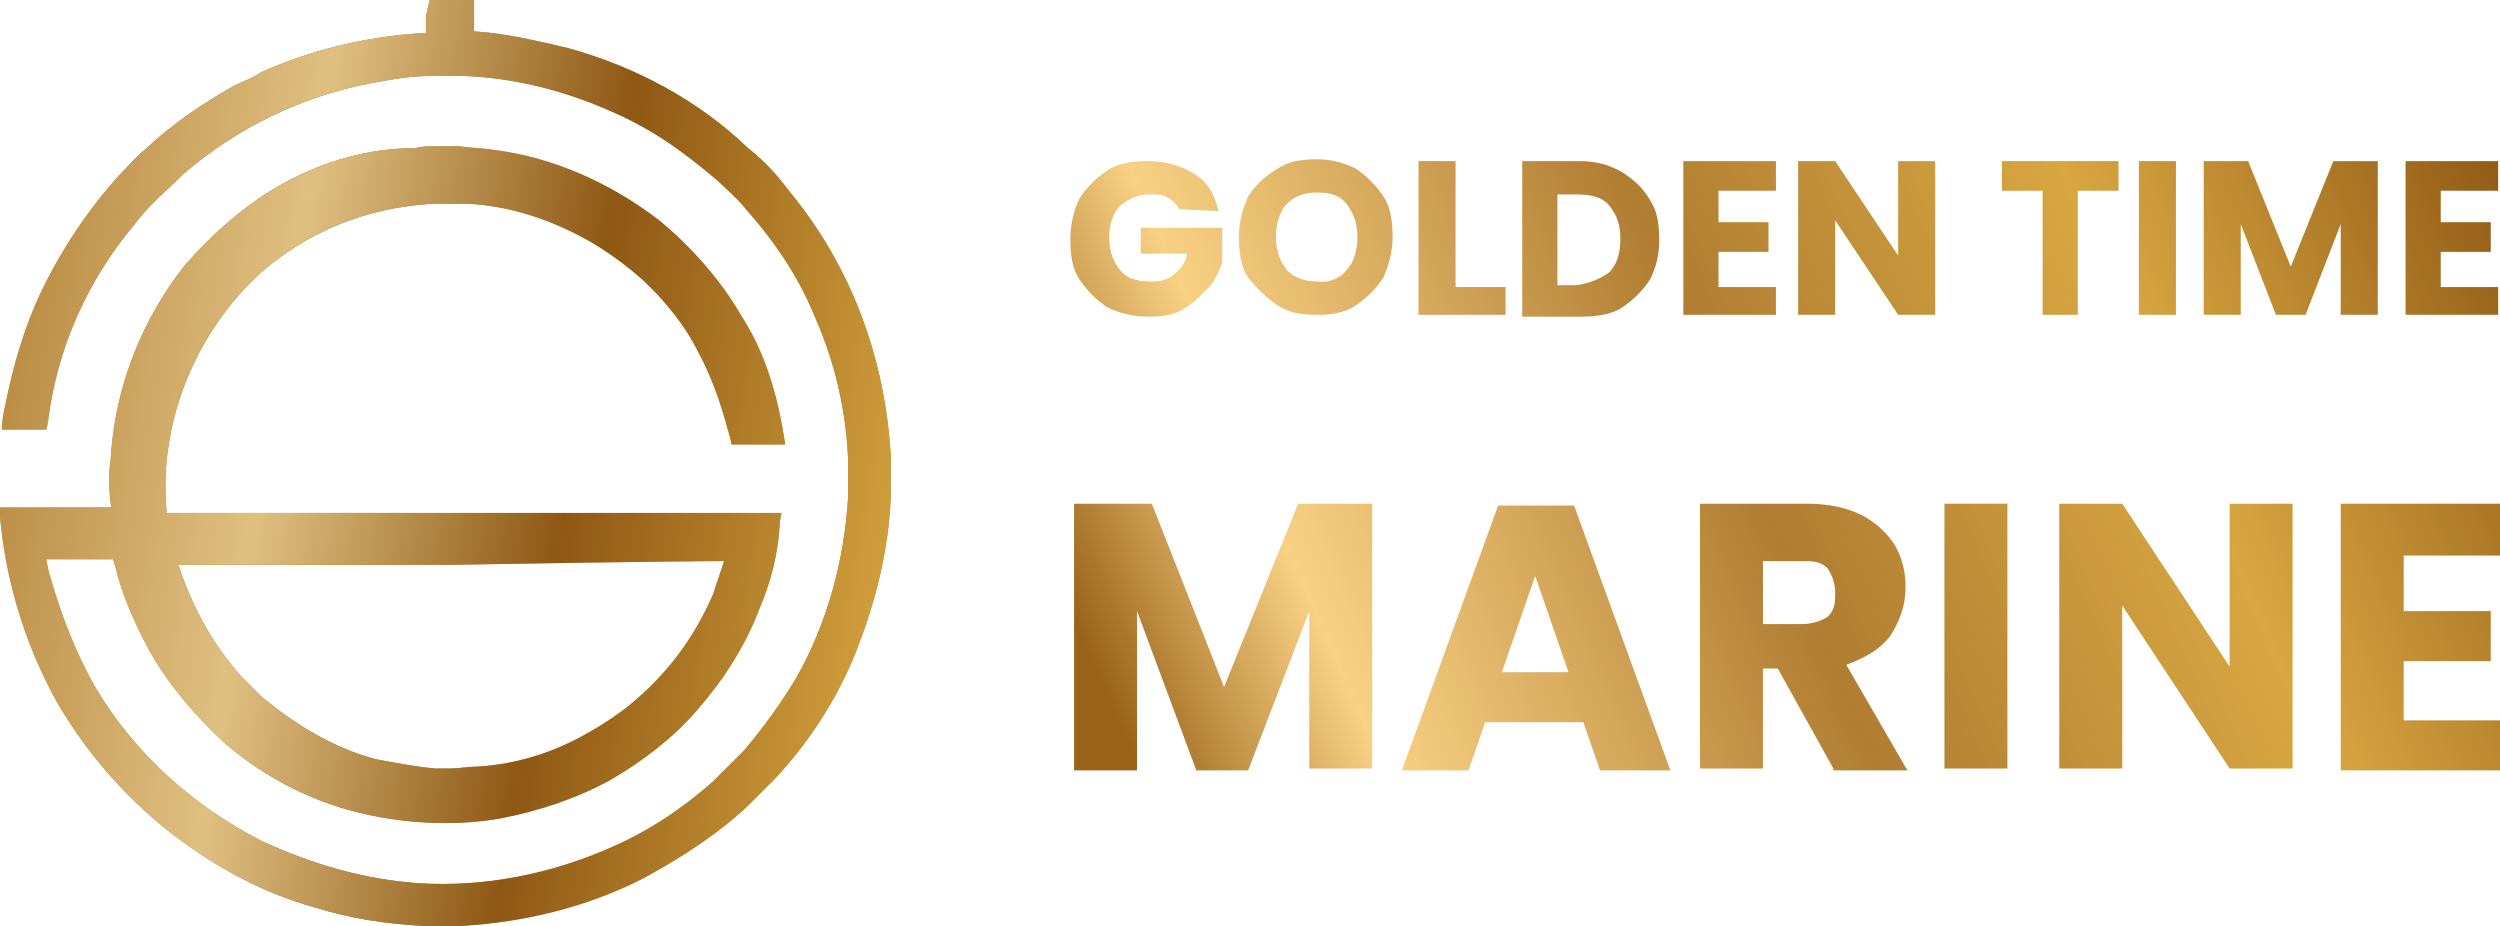
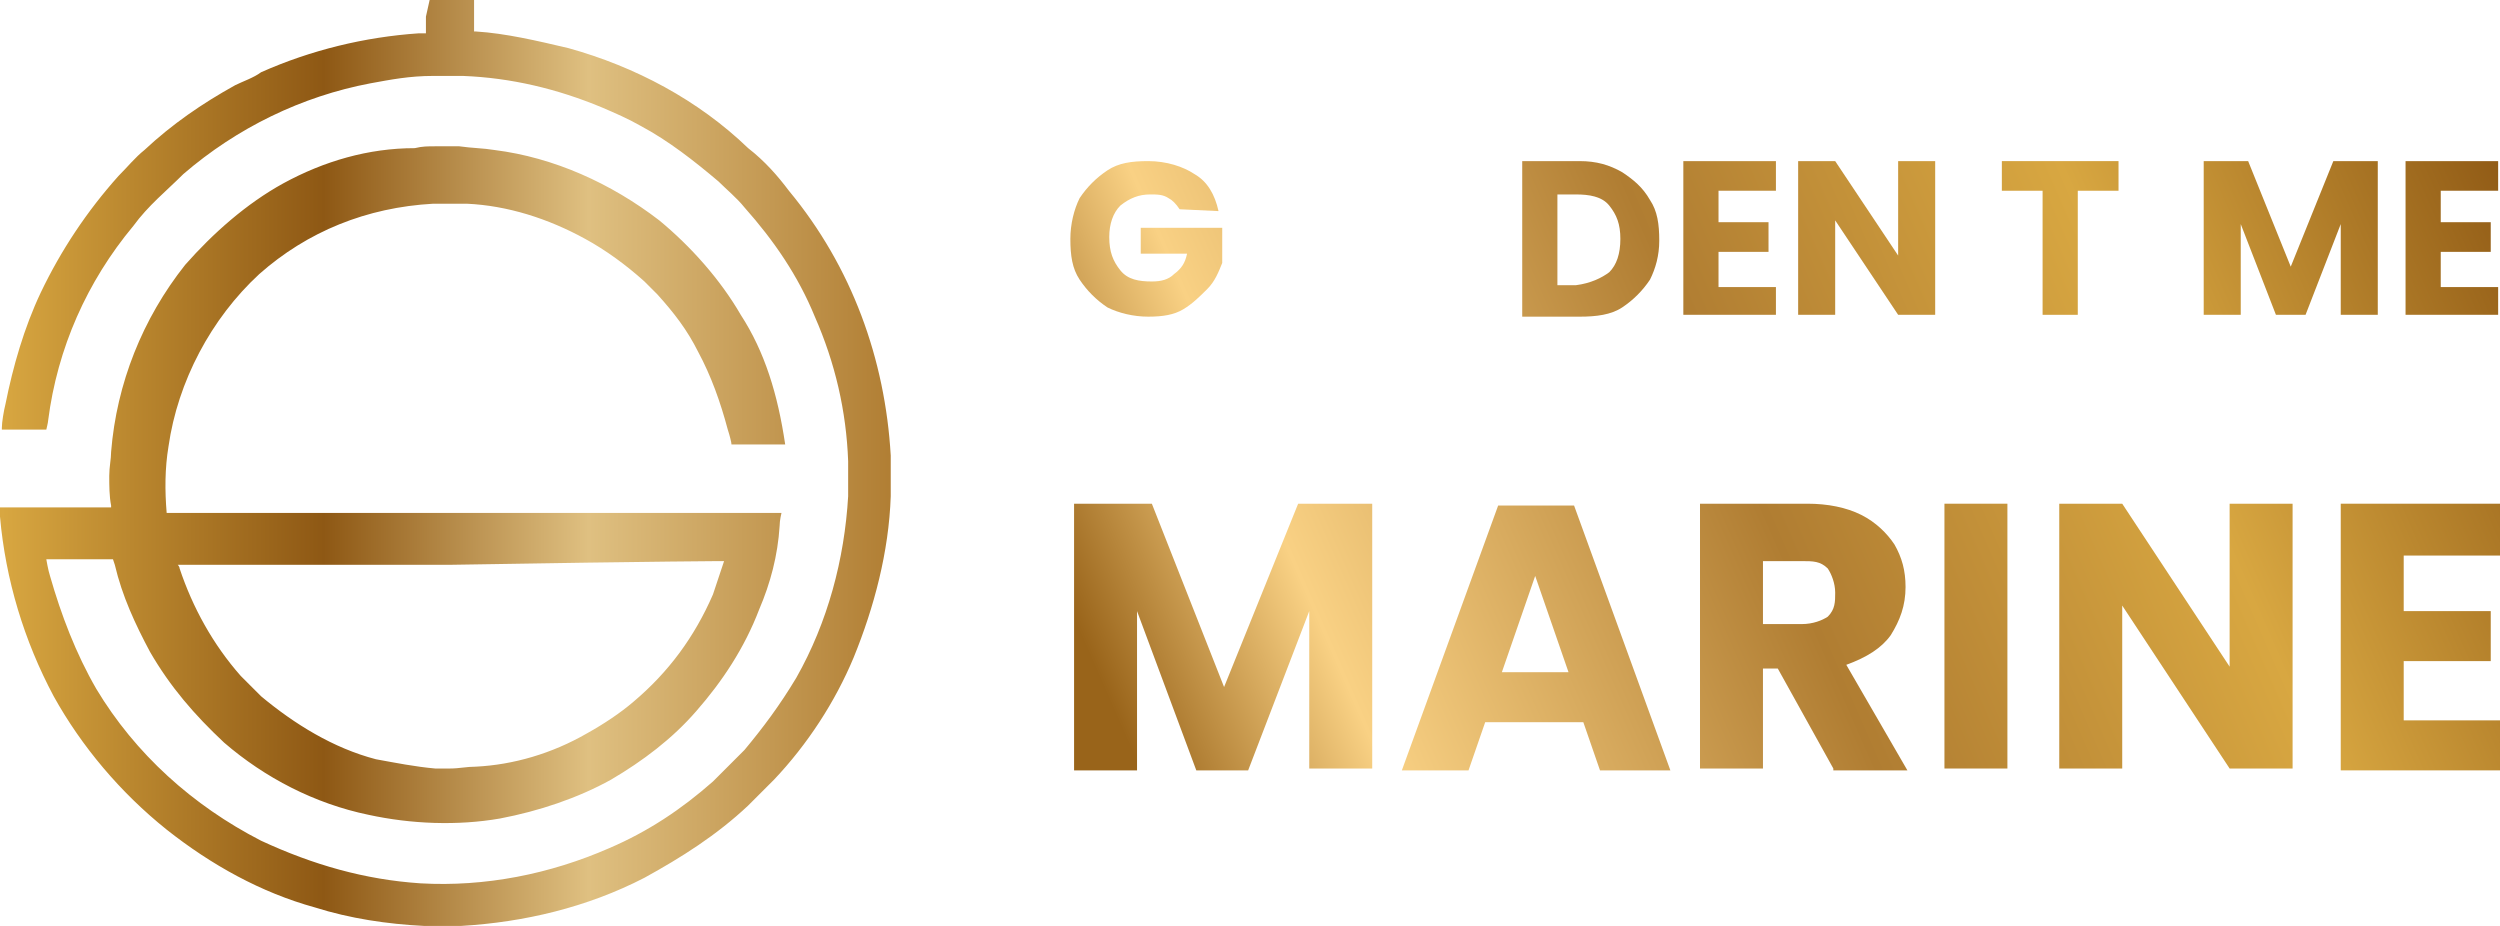
<svg xmlns="http://www.w3.org/2000/svg" xmlns:xlink="http://www.w3.org/1999/xlink" version="1.1" id="katman_1" x="0px" y="0px" viewBox="0 0 135 50" style="enable-background:new 0 0 135 50;" xml:space="preserve">
  <style type="text/css">
	.st0{fill:url(#SVGID_1_);}
	.st1{fill:url(#SVGID_2_);}
	.st2{fill:url(#SVGID_3_);}
	.st3{fill:url(#SVGID_4_);}
	.st4{fill:url(#SVGID_6_);}
	.st5{fill:url(#SVGID_7_);}
	.st6{fill:url(#SVGID_8_);}
	.st7{fill:url(#SVGID_9_);}
	.st8{fill:url(#SVGID_10_);}
	.st9{fill:url(#SVGID_11_);}
	.st10{fill:url(#SVGID_12_);}
	.st11{fill:url(#SVGID_13_);}
	.st12{fill:url(#SVGID_14_);}
	.st13{fill:url(#SVGID_15_);}
	.st14{fill:url(#SVGID_16_);}
	.st15{fill:url(#SVGID_17_);}
	.st16{fill:url(#SVGID_18_);}
	.st17{clip-path:url(#SVGID_20_);fill:url(#SVGID_21_);}
</style>
  <g>
    <g>
      <linearGradient id="SVGID_1_" gradientUnits="userSpaceOnUse" x1="125.647" y1="-41.177" x2="51.608" y2="-73.586" gradientTransform="matrix(1 0 0 -1 0 -56.124)">
        <stop offset="0" style="stop-color:#8E5814" />
        <stop offset="0.281" style="stop-color:#D8A741" />
        <stop offset="0.553" style="stop-color:#B07D32" />
        <stop offset="0.852" style="stop-color:#F9D184" />
        <stop offset="1" style="stop-color:#99641A" />
      </linearGradient>
      <path class="st0" d="M63.7,11.3c-0.2-0.3-0.4-0.5-0.6-0.6c-0.3-0.2-0.6-0.2-1-0.2c-0.6,0-1.1,0.2-1.6,0.6c-0.4,0.4-0.6,1-0.6,1.7    c0,0.8,0.2,1.3,0.6,1.8s1,0.6,1.7,0.6c0.5,0,0.9-0.1,1.2-0.4c0.4-0.3,0.6-0.6,0.7-1.1h-2.5v-1.4h4.4v1.9c-0.2,0.5-0.4,1-0.8,1.4    c-0.4,0.4-0.8,0.8-1.3,1.1c-0.5,0.3-1.1,0.4-1.9,0.4c-0.8,0-1.6-0.2-2.2-0.5c-0.6-0.4-1.1-0.9-1.5-1.5c-0.4-0.6-0.5-1.3-0.5-2.2    c0-0.8,0.2-1.6,0.5-2.2c0.4-0.6,0.9-1.1,1.5-1.5c0.6-0.4,1.3-0.5,2.2-0.5c1,0,1.9,0.3,2.5,0.7c0.7,0.4,1.1,1.1,1.3,2L63.7,11.3    L63.7,11.3z" />
      <linearGradient id="SVGID_2_" gradientUnits="userSpaceOnUse" x1="127.079" y1="-44.448" x2="53.04" y2="-76.857" gradientTransform="matrix(1 0 0 -1 0 -56.124)">
        <stop offset="0" style="stop-color:#8E5814" />
        <stop offset="0.281" style="stop-color:#D8A741" />
        <stop offset="0.553" style="stop-color:#B07D32" />
        <stop offset="0.852" style="stop-color:#F9D184" />
        <stop offset="1" style="stop-color:#99641A" />
      </linearGradient>
-       <path class="st1" d="M69,16.5c-0.6-0.4-1.1-0.9-1.6-1.5c-0.4-0.6-0.5-1.4-0.5-2.2c0-0.8,0.2-1.5,0.5-2.2c0.4-0.6,0.9-1.1,1.6-1.5    c0.6-0.4,1.3-0.5,2.1-0.5c0.8,0,1.5,0.2,2.1,0.5c0.6,0.4,1.1,0.9,1.5,1.5c0.4,0.6,0.5,1.4,0.5,2.2c0,0.8-0.2,1.5-0.5,2.2    c-0.4,0.6-0.9,1.1-1.5,1.5c-0.6,0.4-1.3,0.5-2.1,0.5C70.3,17,69.6,16.9,69,16.5z M72.7,14.6c0.4-0.4,0.6-1.1,0.6-1.8    c0-0.7-0.2-1.3-0.6-1.8s-0.9-0.6-1.6-0.6c-0.7,0-1.2,0.2-1.6,0.6c-0.4,0.4-0.6,1.1-0.6,1.8c0,0.7,0.2,1.3,0.6,1.8    c0.4,0.4,1,0.6,1.6,0.6C71.8,15.3,72.4,15,72.7,14.6z" />
      <linearGradient id="SVGID_3_" gradientUnits="userSpaceOnUse" x1="128.354" y1="-47.361" x2="54.315" y2="-79.771" gradientTransform="matrix(1 0 0 -1 0 -56.124)">
        <stop offset="0" style="stop-color:#8E5814" />
        <stop offset="0.281" style="stop-color:#D8A741" />
        <stop offset="0.553" style="stop-color:#B07D32" />
        <stop offset="0.852" style="stop-color:#F9D184" />
        <stop offset="1" style="stop-color:#99641A" />
      </linearGradient>
-       <path class="st2" d="M78.6,15.5h2.7V17h-4.7V8.7h2V15.5z" />
      <linearGradient id="SVGID_4_" gradientUnits="userSpaceOnUse" x1="129.243" y1="-49.391" x2="55.204" y2="-81.801" gradientTransform="matrix(1 0 0 -1 0 -56.124)">
        <stop offset="0" style="stop-color:#8E5814" />
        <stop offset="0.281" style="stop-color:#D8A741" />
        <stop offset="0.553" style="stop-color:#B07D32" />
        <stop offset="0.852" style="stop-color:#F9D184" />
        <stop offset="1" style="stop-color:#99641A" />
      </linearGradient>
      <path class="st3" d="M87.6,9.3c0.6,0.4,1.1,0.8,1.5,1.5c0.4,0.6,0.5,1.3,0.5,2.2c0,0.8-0.2,1.5-0.5,2.1c-0.4,0.6-0.9,1.1-1.5,1.5    c-0.6,0.4-1.4,0.5-2.3,0.5h-3.1V8.7h3.1C86.2,8.7,86.9,8.9,87.6,9.3z M86.9,14.7c0.4-0.4,0.6-1,0.6-1.8c0-0.8-0.2-1.3-0.6-1.8    s-1.1-0.6-1.8-0.6h-1v4.9h1C85.9,15.3,86.5,15,86.9,14.7z" />
      <linearGradient id="SVGID_6_" gradientUnits="userSpaceOnUse" x1="130.684" y1="-52.684" x2="56.645" y2="-85.093" gradientTransform="matrix(1 0 0 -1 0 -56.124)">
        <stop offset="0" style="stop-color:#8E5814" />
        <stop offset="0.281" style="stop-color:#D8A741" />
        <stop offset="0.553" style="stop-color:#B07D32" />
        <stop offset="0.852" style="stop-color:#F9D184" />
        <stop offset="1" style="stop-color:#99641A" />
      </linearGradient>
      <path class="st4" d="M92.8,10.3V12h2.7v1.6h-2.7v1.9h3.1V17h-5V8.7h5v1.6H92.8z" />
      <linearGradient id="SVGID_7_" gradientUnits="userSpaceOnUse" x1="131.868" y1="-55.389" x2="57.829" y2="-87.798" gradientTransform="matrix(1 0 0 -1 0 -56.124)">
        <stop offset="0" style="stop-color:#8E5814" />
        <stop offset="0.281" style="stop-color:#D8A741" />
        <stop offset="0.553" style="stop-color:#B07D32" />
        <stop offset="0.852" style="stop-color:#F9D184" />
        <stop offset="1" style="stop-color:#99641A" />
      </linearGradient>
      <path class="st5" d="M104.5,17h-2l-3.4-5.1V17h-2V8.7h2l3.4,5.1V8.7h2V17z" />
      <linearGradient id="SVGID_8_" gradientUnits="userSpaceOnUse" x1="133.383" y1="-58.849" x2="59.344" y2="-91.259" gradientTransform="matrix(1 0 0 -1 0 -56.124)">
        <stop offset="0" style="stop-color:#8E5814" />
        <stop offset="0.281" style="stop-color:#D8A741" />
        <stop offset="0.553" style="stop-color:#B07D32" />
        <stop offset="0.852" style="stop-color:#F9D184" />
        <stop offset="1" style="stop-color:#99641A" />
      </linearGradient>
      <path class="st6" d="M114.4,8.7v1.6h-2.2V17h-1.9v-6.7h-2.2V8.7H114.4z" />
      <linearGradient id="SVGID_9_" gradientUnits="userSpaceOnUse" x1="134.405" y1="-61.186" x2="60.367" y2="-93.595" gradientTransform="matrix(1 0 0 -1 0 -56.124)">
        <stop offset="0" style="stop-color:#8E5814" />
        <stop offset="0.281" style="stop-color:#D8A741" />
        <stop offset="0.553" style="stop-color:#B07D32" />
        <stop offset="0.852" style="stop-color:#F9D184" />
        <stop offset="1" style="stop-color:#99641A" />
      </linearGradient>
-       <path class="st7" d="M117.5,8.7V17h-2V8.7H117.5z" />
      <linearGradient id="SVGID_10_" gradientUnits="userSpaceOnUse" x1="135.563" y1="-63.831" x2="61.524" y2="-96.24" gradientTransform="matrix(1 0 0 -1 0 -56.124)">
        <stop offset="0" style="stop-color:#8E5814" />
        <stop offset="0.281" style="stop-color:#D8A741" />
        <stop offset="0.553" style="stop-color:#B07D32" />
        <stop offset="0.852" style="stop-color:#F9D184" />
        <stop offset="1" style="stop-color:#99641A" />
      </linearGradient>
      <path class="st8" d="M128.4,8.7V17h-2v-4.9l-1.9,4.9h-1.6l-1.9-4.9V17h-2V8.7h2.4l2.3,5.7l2.3-5.7H128.4z" />
      <linearGradient id="SVGID_11_" gradientUnits="userSpaceOnUse" x1="136.962" y1="-67.027" x2="62.923" y2="-99.436" gradientTransform="matrix(1 0 0 -1 0 -56.124)">
        <stop offset="0" style="stop-color:#8E5814" />
        <stop offset="0.281" style="stop-color:#D8A741" />
        <stop offset="0.553" style="stop-color:#B07D32" />
        <stop offset="0.852" style="stop-color:#F9D184" />
        <stop offset="1" style="stop-color:#99641A" />
      </linearGradient>
      <path class="st9" d="M131.8,10.3V12h2.7v1.6h-2.7v1.9h3.1V17h-5V8.7h5v1.6H131.8z" />
      <linearGradient id="SVGID_12_" gradientUnits="userSpaceOnUse" x1="134.419" y1="-60.566" x2="59.633" y2="-93.303" gradientTransform="matrix(1 0 0 -1 0 -56.124)">
        <stop offset="0" style="stop-color:#8E5814" />
        <stop offset="0.281" style="stop-color:#D8A741" />
        <stop offset="0.553" style="stop-color:#B07D32" />
        <stop offset="0.852" style="stop-color:#F9D184" />
        <stop offset="1" style="stop-color:#99641A" />
      </linearGradient>
      <path class="st10" d="M74.1,27.2v14.3h-3.4V33l-3.3,8.6h-2.8L61.4,33v8.6H58V27.2h4.2l3.9,9.9l4-9.9H74.1z" />
      <linearGradient id="SVGID_13_" gradientUnits="userSpaceOnUse" x1="137.559" y1="-67.737" x2="62.772" y2="-100.474" gradientTransform="matrix(1 0 0 -1 0 -56.124)">
        <stop offset="0" style="stop-color:#8E5814" />
        <stop offset="0.281" style="stop-color:#D8A741" />
        <stop offset="0.553" style="stop-color:#B07D32" />
        <stop offset="0.852" style="stop-color:#F9D184" />
        <stop offset="1" style="stop-color:#99641A" />
      </linearGradient>
      <path class="st11" d="M85.5,39h-5.3l-0.9,2.6h-3.6l5.2-14.3H85l5.2,14.3h-3.8L85.5,39z M84.7,36.3l-1.8-5.2l-1.8,5.2H84.7z" />
      <linearGradient id="SVGID_14_" gradientUnits="userSpaceOnUse" x1="139.448" y1="-72.053" x2="64.661" y2="-104.79" gradientTransform="matrix(1 0 0 -1 0 -56.124)">
        <stop offset="0" style="stop-color:#8E5814" />
        <stop offset="0.281" style="stop-color:#D8A741" />
        <stop offset="0.553" style="stop-color:#B07D32" />
        <stop offset="0.852" style="stop-color:#F9D184" />
        <stop offset="1" style="stop-color:#99641A" />
      </linearGradient>
      <path class="st12" d="M99,41.5l-3-5.4h-0.8v5.4h-3.4V27.2h5.8c1.1,0,2.1,0.2,2.9,0.6c0.8,0.4,1.4,1,1.8,1.6    c0.4,0.7,0.6,1.4,0.6,2.3c0,1-0.3,1.8-0.8,2.6c-0.5,0.7-1.3,1.2-2.4,1.6l3.3,5.7H99z M95.2,33.7h2.1c0.6,0,1.1-0.2,1.4-0.4    c0.4-0.4,0.4-0.8,0.4-1.3s-0.2-1-0.4-1.3c-0.4-0.4-0.8-0.4-1.4-0.4h-2.1V33.7z" />
      <linearGradient id="SVGID_15_" gradientUnits="userSpaceOnUse" x1="140.954" y1="-75.493" x2="66.167" y2="-108.23" gradientTransform="matrix(1 0 0 -1 0 -56.124)">
        <stop offset="0" style="stop-color:#8E5814" />
        <stop offset="0.281" style="stop-color:#D8A741" />
        <stop offset="0.553" style="stop-color:#B07D32" />
        <stop offset="0.852" style="stop-color:#F9D184" />
        <stop offset="1" style="stop-color:#99641A" />
      </linearGradient>
      <path class="st13" d="M108.4,27.2v14.3H105V27.2H108.4z" />
      <linearGradient id="SVGID_16_" gradientUnits="userSpaceOnUse" x1="142.68" y1="-79.436" x2="67.893" y2="-112.173" gradientTransform="matrix(1 0 0 -1 0 -56.124)">
        <stop offset="0" style="stop-color:#8E5814" />
        <stop offset="0.281" style="stop-color:#D8A741" />
        <stop offset="0.553" style="stop-color:#B07D32" />
        <stop offset="0.852" style="stop-color:#F9D184" />
        <stop offset="1" style="stop-color:#99641A" />
      </linearGradient>
      <path class="st14" d="M123.8,41.5h-3.4l-5.8-8.8v8.8h-3.4V27.2h3.4l5.8,8.8v-8.8h3.4V41.5z" />
      <linearGradient id="SVGID_17_" gradientUnits="userSpaceOnUse" x1="144.818" y1="-84.32" x2="70.031" y2="-117.057" gradientTransform="matrix(1 0 0 -1 0 -56.124)">
        <stop offset="0" style="stop-color:#8E5814" />
        <stop offset="0.281" style="stop-color:#D8A741" />
        <stop offset="0.553" style="stop-color:#B07D32" />
        <stop offset="0.852" style="stop-color:#F9D184" />
        <stop offset="1" style="stop-color:#99641A" />
      </linearGradient>
      <path class="st15" d="M129.8,30V33h4.7v2.7h-4.7v3.2h5.3v2.7h-8.7V27.2h8.7V30H129.8z" />
    </g>
    <g>
      <g>
        <g>
          <linearGradient id="SVGID_18_" gradientUnits="userSpaceOnUse" x1="9.434638e-02" y1="-81.124" x2="48.4" y2="-81.124" gradientTransform="matrix(1 0 0 -1 0 -56.124)">
            <stop offset="0" style="stop-color:#D8A741" />
            <stop offset="0.36" style="stop-color:#8E5814" />
            <stop offset="0.656" style="stop-color:#DFC081" />
            <stop offset="1" style="stop-color:#B07D32" />
          </linearGradient>
          <path id="SVGID_5_" class="st16" d="M23,0.9v0.9l0,0h-0.1c0,0-0.2,0-0.3,0c-2.9,0.2-5.8,0.9-8.5,2.1c-0.4,0.3-1,0.5-1.4,0.7      c-1.8,1-3.4,2.1-4.9,3.5C7.3,8.5,6.9,9,6.4,9.5c-1.7,1.9-3.1,4-4.2,6.3c-0.9,1.9-1.5,4-1.9,6c-0.1,0.4-0.2,1-0.2,1.3      c0,0.1,0,0.1,0,0.1l0,0h1.2c0.7,0,1.2,0,1.2,0s0.1-0.4,0.1-0.5c0.5-3.9,2.1-7.5,4.6-10.5c0.8-1.1,1.8-1.9,2.7-2.8      c2.9-2.5,6.4-4.2,10.1-4.9c1.1-0.2,2.1-0.4,3.4-0.4c0.4,0,1.1,0,1.6,0c2.6,0.1,5.1,0.7,7.5,1.7c0.7,0.3,1.4,0.6,2.1,1      c1.5,0.8,2.9,1.9,4.2,3c0.4,0.4,1,0.9,1.4,1.4c1.6,1.8,2.9,3.7,3.8,5.9c1.1,2.5,1.7,5.1,1.8,7.8c0,0.6,0,1.2,0,1.9      c-0.2,3.4-1.1,6.8-2.8,9.8c-0.9,1.5-1.8,2.7-2.8,3.9c-0.5,0.5-1.1,1.1-1.7,1.7c-1.7,1.5-3.5,2.7-5.6,3.6      c-3.2,1.4-6.7,2.1-10.2,1.9c-3-0.2-5.8-1-8.6-2.3c-3.7-1.9-6.8-4.7-8.9-8.2c-1.1-1.9-1.9-4-2.5-6.1c-0.1-0.3-0.2-0.9-0.2-0.9      s0.2,0,1.8,0h1.8l0.1,0.3c0.4,1.7,1.1,3.2,1.9,4.7c1.1,1.9,2.4,3.4,4,4.9c2.2,1.9,4.9,3.3,7.8,3.9c2.3,0.5,4.8,0.6,7.1,0.2      c2.1-0.4,4.2-1.1,6-2.1c1.7-1,3.3-2.2,4.6-3.7c1.4-1.6,2.6-3.4,3.4-5.5c0.6-1.4,1-2.9,1.1-4.5c0-0.3,0.1-0.7,0.1-0.7l0,0H25.7H9      l0,0c-0.1-1.2-0.1-2.4,0.1-3.6c0.5-3.5,2.3-6.9,4.9-9.3c2.6-2.3,5.8-3.6,9.4-3.8c0.4,0,0.5,0,1,0c0.4,0,0.4,0,0.8,0      c2.2,0.1,4.4,0.8,6.4,1.9c1.1,0.6,2.2,1.4,3.2,2.3c0.1,0.1,0.5,0.5,0.7,0.7c0.9,1,1.6,1.9,2.2,3.1c0.7,1.3,1.2,2.7,1.6,4.2      c0.1,0.3,0.2,0.7,0.2,0.8c0,0,0.7,0,1.5,0h1.4l0,0C42,21.3,41.3,19,40,17c-1.1-1.9-2.7-3.7-4.4-5.1c-2.6-2-5.7-3.4-8.9-3.8      C26.1,8,25.5,8,24.8,7.9c-0.3,0-1.1,0-1.3,0c-0.4,0-0.7,0-1.1,0.1c-2.5,0-4.9,0.7-7.1,1.9c-2,1.1-3.8,2.7-5.3,4.4      C7.7,17.2,6.3,20.7,6,24.4c0,0.4-0.1,0.8-0.1,1.3s0,1.1,0.1,1.6c0,0.1,0,0.1,0,0.1s-1.3,0-3,0s-3,0-3,0s0,0.4,0,0.5      c0.3,3.4,1.3,6.7,2.9,9.7c1.5,2.7,3.6,5.2,6.1,7.2c2.4,1.9,5.1,3.4,8,4.2c1.9,0.6,3.9,0.9,5.9,1c0.6,0,1.4,0,2,0      c3.4-0.2,6.8-1,9.9-2.6c2-1.1,3.9-2.3,5.6-3.9c0.4-0.4,1-1,1.4-1.4c1.8-1.9,3.3-4.2,4.3-6.6c1.1-2.7,1.9-5.7,2-8.7      c0-0.4,0-0.6,0-1.1s0-0.7,0-1.1c-0.3-5.2-2.1-10.2-5.5-14.3C42,9.5,41.3,8.7,40.4,8c-2.7-2.6-6.1-4.4-9.7-5.4      c-1.7-0.4-3.4-0.8-5-0.9c-0.1,0-0.2,0-0.3,0c0.2,0.1,0.2,0.1,0.2,0.1l0,0V0.9V0h-1.2h-1.2L23,0.9L23,0.9z M39.1,30.3L39.1,30.3      c-0.2,0.6-0.4,1.2-0.6,1.8c-1,2.3-2.4,4.2-4.3,5.8c-0.7,0.6-1.6,1.2-2.5,1.7c-1.9,1.1-4,1.7-6,1.8c-0.5,0-0.9,0.1-1.4,0.1      c-0.4,0-0.4,0-0.8,0c-1.1-0.1-2.1-0.3-3.2-0.5c-2.3-0.6-4.4-1.9-6.2-3.4c-0.4-0.4-0.8-0.8-1.1-1.1c-1.5-1.7-2.6-3.7-3.3-5.8      c0-0.1-0.1-0.2-0.1-0.2l0,0h14.7C36.2,30.3,39.1,30.3,39.1,30.3z" />
        </g>
        <g>
          <defs>
-             <path id="SVGID_19_" d="M23,0.9v0.9l0,0h-0.1c0,0-0.2,0-0.3,0c-2.9,0.2-5.8,0.9-8.5,2.1c-0.4,0.3-1,0.5-1.4,0.7       c-1.8,1-3.4,2.1-4.9,3.5C7.3,8.5,6.9,9,6.4,9.5c-1.7,1.9-3.1,4-4.2,6.3c-0.9,1.9-1.5,4-1.9,6c-0.1,0.4-0.2,1-0.2,1.3       c0,0.1,0,0.1,0,0.1l0,0h1.2c0.7,0,1.2,0,1.2,0s0.1-0.4,0.1-0.5c0.5-3.9,2.1-7.5,4.6-10.5c0.8-1.1,1.8-1.9,2.7-2.8       c2.9-2.5,6.4-4.2,10.1-4.9c1.1-0.2,2.1-0.4,3.4-0.4c0.4,0,1.1,0,1.6,0c2.6,0.1,5.1,0.7,7.5,1.7c0.7,0.3,1.4,0.6,2.1,1       c1.5,0.8,2.9,1.9,4.2,3c0.4,0.4,1,0.9,1.4,1.4c1.6,1.8,2.9,3.7,3.8,5.9c1.1,2.5,1.7,5.1,1.8,7.8c0,0.6,0,1.2,0,1.9       c-0.2,3.4-1.1,6.8-2.8,9.8c-0.9,1.5-1.8,2.7-2.8,3.9c-0.5,0.5-1.1,1.1-1.7,1.7c-1.7,1.5-3.5,2.7-5.6,3.6       c-3.2,1.4-6.7,2.1-10.2,1.9c-3-0.2-5.8-1-8.6-2.3c-3.7-1.9-6.8-4.7-8.9-8.2c-1.1-1.9-1.9-4-2.5-6.1c-0.1-0.3-0.2-0.9-0.2-0.9       s0.2,0,1.8,0h1.8l0.1,0.3c0.4,1.7,1.1,3.2,1.9,4.7c1.1,1.9,2.4,3.4,4,4.9c2.2,1.9,4.9,3.3,7.8,3.9c2.3,0.5,4.8,0.6,7.1,0.2       c2.1-0.4,4.2-1.1,6-2.1c1.7-1,3.3-2.2,4.6-3.7c1.4-1.6,2.6-3.4,3.4-5.5c0.6-1.4,1-2.9,1.1-4.5c0-0.3,0.1-0.7,0.1-0.7l0,0H25.7       H9l0,0c-0.1-1.2-0.1-2.4,0.1-3.6c0.5-3.5,2.3-6.9,4.9-9.3c2.6-2.3,5.8-3.6,9.4-3.8c0.4,0,0.5,0,1,0c0.4,0,0.4,0,0.8,0       c2.2,0.1,4.4,0.8,6.4,1.9c1.1,0.6,2.2,1.4,3.2,2.3c0.1,0.1,0.5,0.5,0.7,0.7c0.9,1,1.6,1.9,2.2,3.1c0.7,1.3,1.2,2.7,1.6,4.2       c0.1,0.3,0.2,0.7,0.2,0.8c0,0,0.7,0,1.5,0h1.4l0,0C42,21.3,41.3,19,40,17c-1.1-1.9-2.7-3.7-4.4-5.1c-2.6-2-5.7-3.4-8.9-3.8       C26.1,8,25.5,8,24.8,7.9c-0.3,0-1.1,0-1.3,0c-0.4,0-0.7,0-1.1,0.1c-2.5,0-4.9,0.7-7.1,1.9c-2,1.1-3.8,2.7-5.3,4.4       C7.7,17.2,6.3,20.7,6,24.4c0,0.4-0.1,0.8-0.1,1.3s0,1.1,0.1,1.6c0,0.1,0,0.1,0,0.1s-1.3,0-3,0s-3,0-3,0s0,0.4,0,0.5       c0.3,3.4,1.3,6.7,2.9,9.7c1.5,2.7,3.6,5.2,6.1,7.2c2.4,1.9,5.1,3.4,8,4.2c1.9,0.6,3.9,0.9,5.9,1c0.6,0,1.4,0,2,0       c3.4-0.2,6.8-1,9.9-2.6c2-1.1,3.9-2.3,5.6-3.9c0.4-0.4,1-1,1.4-1.4c1.8-1.9,3.3-4.2,4.3-6.6c1.1-2.7,1.9-5.7,2-8.7       c0-0.4,0-0.6,0-1.1s0-0.7,0-1.1c-0.3-5.2-2.1-10.2-5.5-14.3C42,9.5,41.3,8.7,40.4,8c-2.7-2.6-6.1-4.4-9.7-5.4       c-1.7-0.4-3.4-0.8-5-0.9c-0.1,0-0.2,0-0.3,0c0.2,0.1,0.2,0.1,0.2,0.1l0,0V0.9V0h-1.2h-1.2L23,0.9L23,0.9z M39.1,30.3L39.1,30.3       c-0.2,0.6-0.4,1.2-0.6,1.8c-1,2.3-2.4,4.2-4.3,5.8c-0.7,0.6-1.6,1.2-2.5,1.7c-1.9,1.1-4,1.7-6,1.8c-0.5,0-0.9,0.1-1.4,0.1       c-0.4,0-0.4,0-0.8,0c-1.1-0.1-2.1-0.3-3.2-0.5c-2.3-0.6-4.4-1.9-6.2-3.4c-0.4-0.4-0.8-0.8-1.1-1.1c-1.5-1.7-2.6-3.7-3.3-5.8       c0-0.1-0.1-0.2-0.1-0.2l0,0h14.7C36.2,30.3,39.1,30.3,39.1,30.3z" />
-           </defs>
+             </defs>
          <clipPath id="SVGID_20_">
            <use xlink:href="#SVGID_19_" style="overflow:visible;" />
          </clipPath>
          <linearGradient id="SVGID_21_" gradientUnits="userSpaceOnUse" x1="84.771" y1="515.874" x2="84.771" y2="460.7" gradientTransform="matrix(-0.165 0.986 0.986 0.165 -444.566 -138.305)">
            <stop offset="0" style="stop-color:#D8A741" />
            <stop offset="0.36" style="stop-color:#8E5814" />
            <stop offset="0.656" style="stop-color:#DFC081" />
            <stop offset="1" style="stop-color:#B07D32" />
          </linearGradient>
          <polygon class="st17" points="-8.9,49.5 0.4,-6.4 54.9,2.7 45.4,58.6     " />
        </g>
      </g>
    </g>
  </g>
</svg>